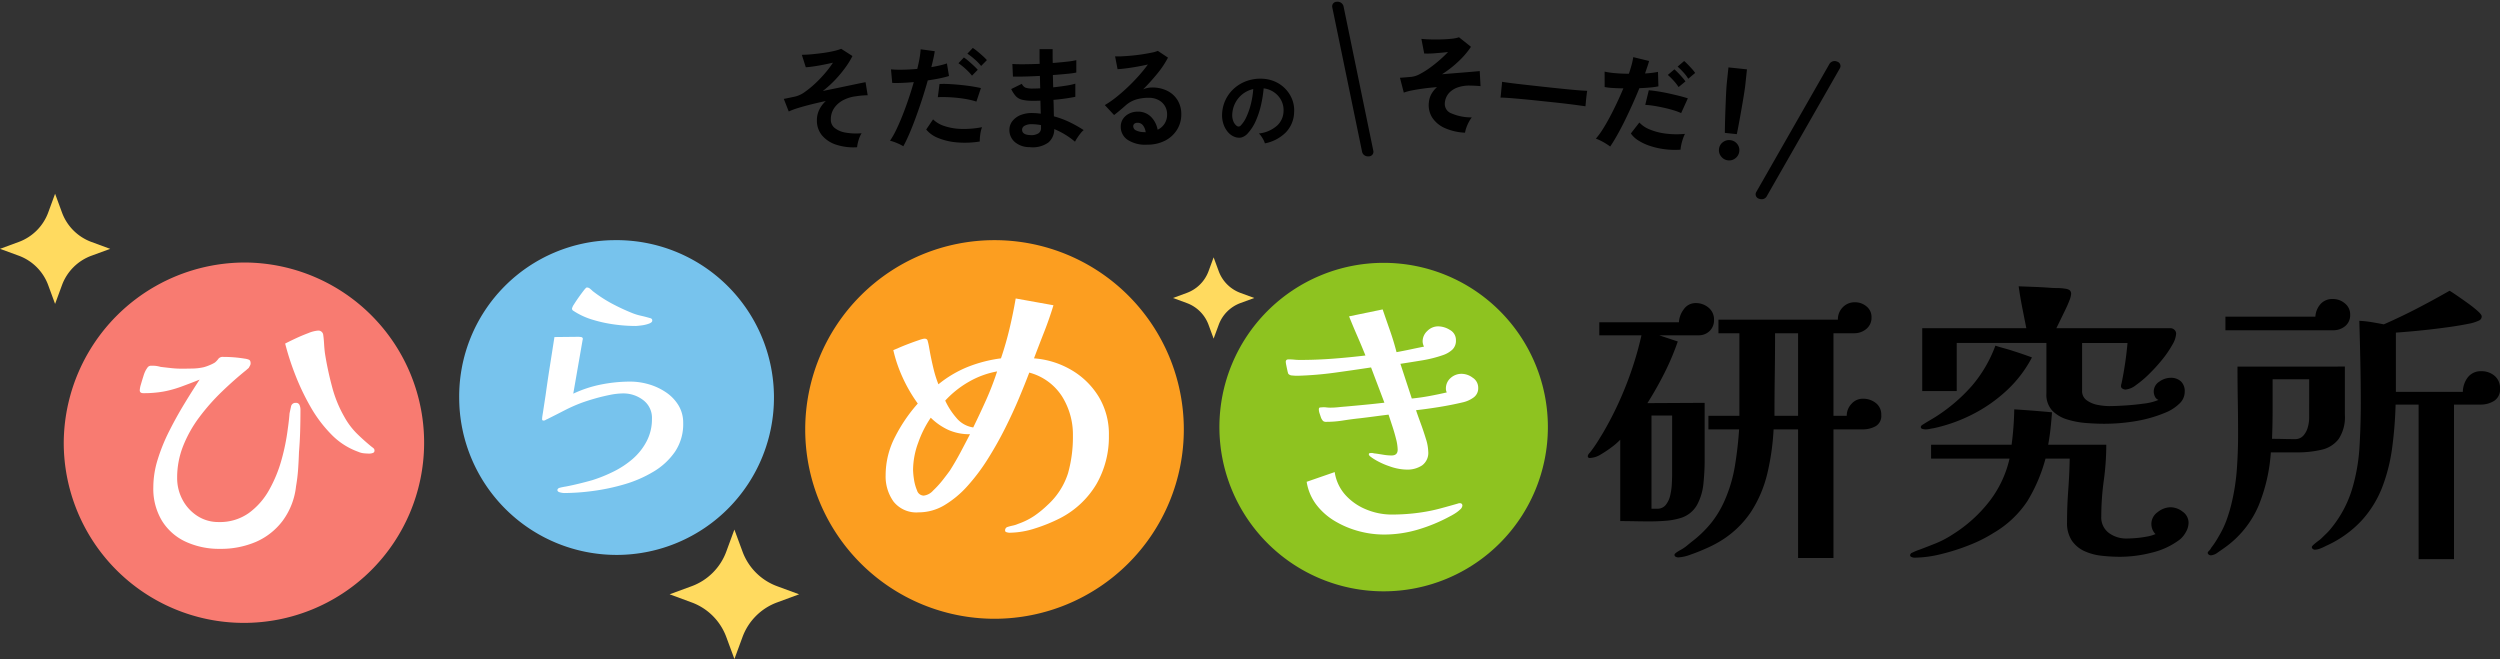
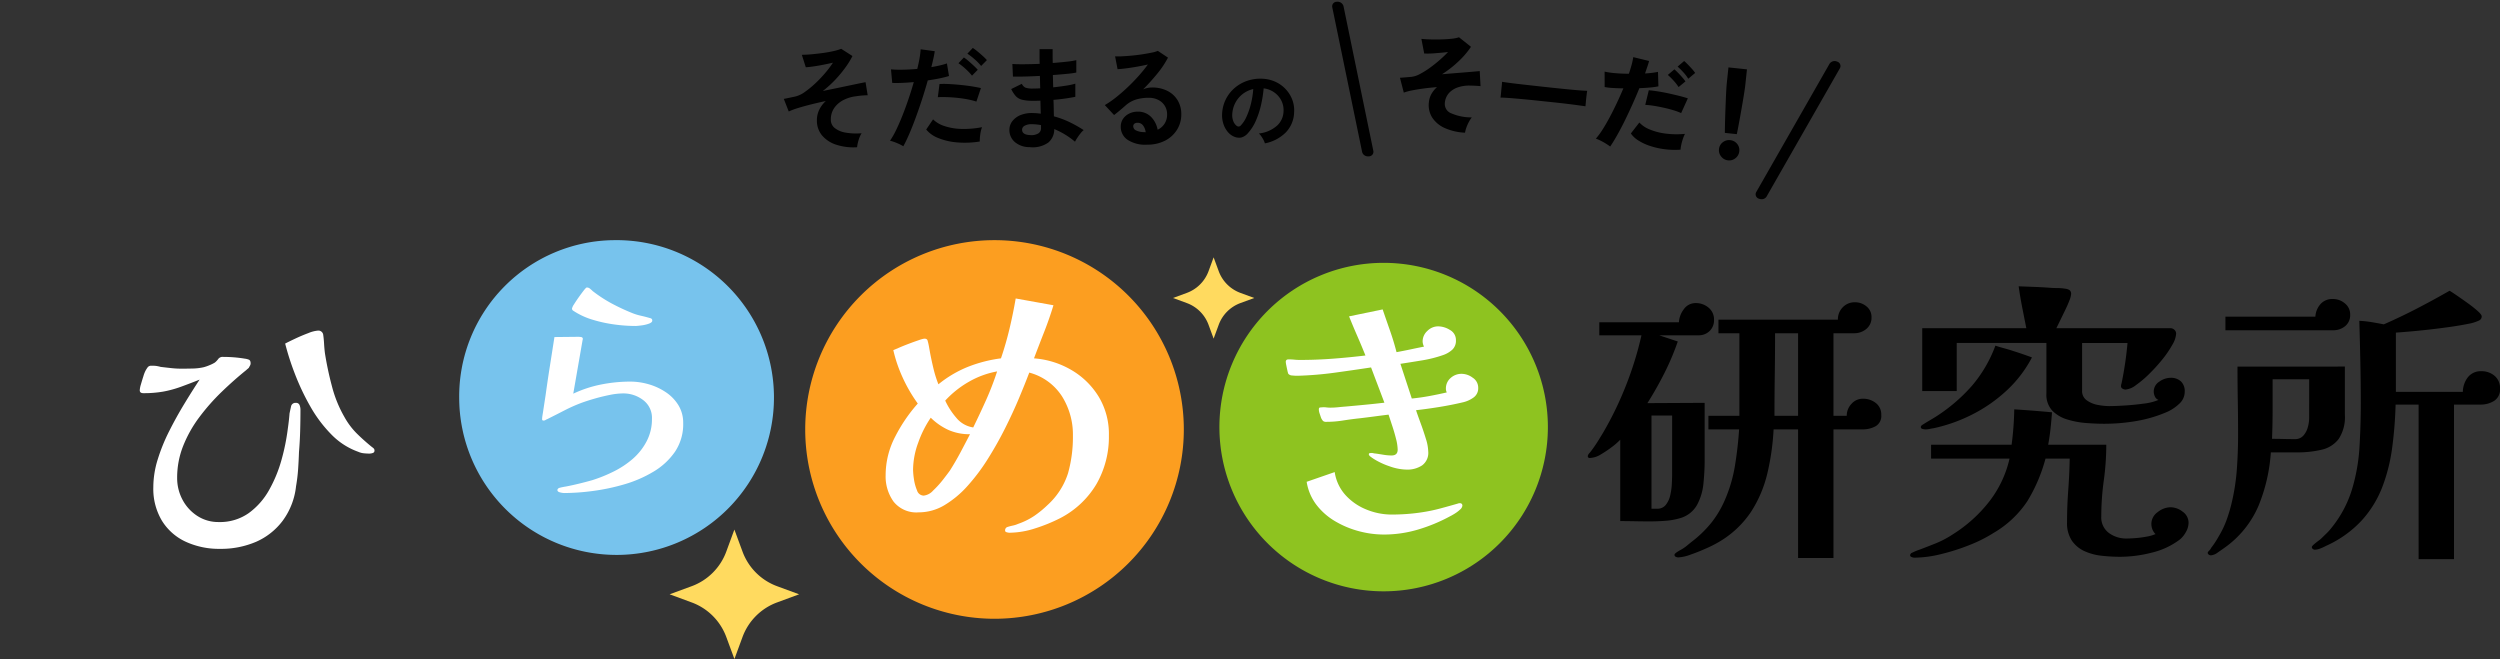
<svg xmlns="http://www.w3.org/2000/svg" width="288.207" height="75.977" viewBox="0 0 288.207 75.977">
  <rect x="0" y="0" width="288.207" height="75.977" fill="#333333" stroke="none" />
  <g id="グループ_411" data-name="グループ 411" transform="translate(10797.34 10569.923)">
    <path id="パス_1799" data-name="パス 1799" d="M9.792-13.668H7.412V-2.924h.646a1.216,1.216,0,0,0,1-.442,2.691,2.691,0,0,0,.51-1.088,7.288,7.288,0,0,0,.187-1.309q.034-.663.034-1.105Zm14.518.034v-9.52H21.658q0,2.38-.034,4.76t-.034,4.76Zm-9.69-11.05a1.7,1.7,0,0,1-.51,1.275,1.783,1.783,0,0,1-1.292.493H8.3l2.142.714a29.426,29.426,0,0,1-1.547,3.655q-.9,1.785-1.955,3.451l6.6-.034v6.7q0,1.19-.136,2.567a6.533,6.533,0,0,1-.731,2.482A3.245,3.245,0,0,1,10.71-1.836a7.846,7.846,0,0,1-1.717.306q-.935.068-1.751.068-.85,0-1.7-.017T3.808-1.5V-10.88a7.225,7.225,0,0,1-.952.833,12.257,12.257,0,0,1-1.292.867,2.618,2.618,0,0,1-1.258.408A.21.21,0,0,1,.068-9.01a.649.649,0,0,1,.187-.323q.187-.221.357-.459.374-.51.748-1.122t.476-.782a38.962,38.962,0,0,0,2.635-5.44,38.9,38.9,0,0,0,1.785-5.78H1.394v-1.5h9.18a2.687,2.687,0,0,1,.561-1.5,1.635,1.635,0,0,1,1.377-.714,2.231,2.231,0,0,1,1.479.527A1.747,1.747,0,0,1,14.62-24.684ZM33.9-13.736a1.352,1.352,0,0,1-.663,1.309,3.069,3.069,0,0,1-1.479.357H28.39V2.754H24.31V-12.07H21.488a28.084,28.084,0,0,1-.714,5.049,14.161,14.161,0,0,1-1.887,4.454A11.291,11.291,0,0,1,15.164.918a13.462,13.462,0,0,1-1.377.7q-.935.425-1.87.748a4.8,4.8,0,0,1-1.411.323.713.713,0,0,1-.289-.068.241.241,0,0,1-.153-.238q0-.17.68-.544a4.553,4.553,0,0,0,.8-.544Q12,.918,12.138.816A13.165,13.165,0,0,0,14.3-1.292a11.568,11.568,0,0,0,1.547-2.584,16.64,16.64,0,0,0,1.19-4.029q.34-2.091.476-4.165H13.974v-1.564h3.57v-9.52H15.13v-1.564H28.9a1.971,1.971,0,0,1,.561-1.428,1.884,1.884,0,0,1,1.411-.578,2.027,2.027,0,0,1,1.326.476,1.549,1.549,0,0,1,.578,1.258,1.652,1.652,0,0,1-.6,1.343,2.142,2.142,0,0,1-1.411.493H28.39v9.52h1.53a1.979,1.979,0,0,1,.544-1.377,1.729,1.729,0,0,1,1.326-.595,2.327,2.327,0,0,1,1.479.493A1.65,1.65,0,0,1,33.9-13.736ZM69.326-1.292A2.147,2.147,0,0,1,69.02-.238a2.949,2.949,0,0,1-.68.85,8.7,8.7,0,0,1-3.264,1.53,14.879,14.879,0,0,1-3.6.476A19.692,19.692,0,0,1,59.33,2.5a6.505,6.505,0,0,1-1.989-.527A3.534,3.534,0,0,1,55.879.765a3.629,3.629,0,0,1-.561-2.125q0-1.836.136-3.672t.17-3.672H52.836a18.663,18.663,0,0,1-2.108,4.93A11.821,11.821,0,0,1,46.852-.136a16.158,16.158,0,0,1-2.771,1.394,24.258,24.258,0,0,1-3.3,1.054,13.151,13.151,0,0,1-3.077.408.924.924,0,0,1-.289-.068q-.187-.068-.187-.2a.33.33,0,0,1,.238-.306q.2-.1.408-.187t.408-.153q1.088-.408,2.006-.782A11.239,11.239,0,0,0,42.194,0a16.241,16.241,0,0,0,4.131-3.723A12.582,12.582,0,0,0,48.688-8.7H39.644v-1.6h9.282a35.3,35.3,0,0,0,.306-4.08q1.088.068,2.176.153t2.176.187q-.068.952-.17,1.887T53.142-10.3h6.7a30.65,30.65,0,0,1-.289,4.131,30.65,30.65,0,0,0-.289,4.131,2.225,2.225,0,0,0,.867,1.9A3.346,3.346,0,0,0,62.186.51q.442,0,1.071-.051a11.965,11.965,0,0,0,1.258-.17,4.514,4.514,0,0,0,1-.289,1.564,1.564,0,0,1-.357-.544,1.766,1.766,0,0,1-.119-.646,1.653,1.653,0,0,1,.731-1.343,2.417,2.417,0,0,1,1.479-.561,2.3,2.3,0,0,1,1.394.51A1.553,1.553,0,0,1,69.326-1.292ZM51.272-20.366a14.083,14.083,0,0,1-2.89,3.791,17.255,17.255,0,0,1-3.927,2.754,18.453,18.453,0,0,1-4.505,1.615q-.238.034-.476.085A2.266,2.266,0,0,1,39-12.07a1.453,1.453,0,0,1-.34-.051q-.2-.051-.2-.221a.243.243,0,0,1,.1-.187.951.951,0,0,1,.17-.119q.374-.238.782-.476t.782-.476a19.563,19.563,0,0,0,4.063-3.5,15.207,15.207,0,0,0,2.7-4.624q.51.17,1.02.306t1.02.306q.544.17,1.088.357T51.272-20.366Zm17.612,3.944a1.857,1.857,0,0,1-.646,1.411,5,5,0,0,1-1.326.9,15.292,15.292,0,0,1-3.57,1.071,21.935,21.935,0,0,1-3.74.323q-.918,0-2.057-.085a10,10,0,0,1-2.193-.408,4.012,4.012,0,0,1-1.734-1.02,2.682,2.682,0,0,1-.68-1.955v-5.848H42.6v5.542H38.624v-7.242h12q-.238-1.19-.476-2.4t-.408-2.431l1.8.068q.918.034,1.8.1.442.034.884.034a5.165,5.165,0,0,1,.85.068,1.288,1.288,0,0,1,.51.153.524.524,0,0,1,.2.493,2.489,2.489,0,0,1-.2.731q-.2.527-.51,1.156l-.578,1.19q-.272.561-.408.833H67.218a.682.682,0,0,1,.476.187.6.6,0,0,1,.2.459,2.88,2.88,0,0,1-.442,1.275A11.825,11.825,0,0,1,66.3-20.128a19.276,19.276,0,0,1-1.513,1.666,12.212,12.212,0,0,1-1.53,1.292,2.3,2.3,0,0,1-1.207.51.7.7,0,0,1-.323-.1.306.306,0,0,1-.187-.272.955.955,0,0,1,.017-.187,1.571,1.571,0,0,1,.051-.187q.238-1.156.408-2.312t.272-2.312H57.052v5.508a1.281,1.281,0,0,0,.544,1.105,3.135,3.135,0,0,0,1.275.527,7.1,7.1,0,0,0,1.275.136q.68,0,1.8-.068t2.227-.221a6.077,6.077,0,0,0,1.683-.425.725.725,0,0,1-.408-.391,1.314,1.314,0,0,1-.136-.561,1.345,1.345,0,0,1,.646-1.156,2.276,2.276,0,0,1,1.292-.442,1.686,1.686,0,0,1,1.19.408A1.54,1.54,0,0,1,68.884-16.422ZM83.232-17.85H79.016v3.434q0,1.734-.068,3.434.68,0,1.326.017t1.292.017a1.262,1.262,0,0,0,1-.408,2.412,2.412,0,0,0,.51-.969,4.071,4.071,0,0,0,.153-1.071Zm4.114,4.08a4.587,4.587,0,0,1-.714,2.805A3.4,3.4,0,0,1,84.66-9.724a12.124,12.124,0,0,1-2.856.306H78.812A19.671,19.671,0,0,1,77.4-3.281,11.445,11.445,0,0,1,73.44,1.6q-.238.17-.731.51a1.556,1.556,0,0,1-.8.34.431.431,0,0,1-.255-.085.26.26,0,0,1-.119-.221q0-.068.136-.2a1.856,1.856,0,0,0,.136-.153,1.254,1.254,0,0,0,.136-.221,7.89,7.89,0,0,0,.527-.748q.255-.408.323-.544a10.633,10.633,0,0,0,.935-1.955,17.86,17.86,0,0,0,.6-2.057A24.562,24.562,0,0,0,74.9-7.565q.136-1.921.136-3.859,0-1.972-.034-3.944t-.034-3.944H87.346ZM87.958-25.3a1.623,1.623,0,0,1-.578,1.326,2.122,2.122,0,0,1-1.394.476H73.576v-1.564h10.37a2.37,2.37,0,0,1,.6-1.462,1.816,1.816,0,0,1,1.411-.578,2.117,2.117,0,0,1,1.394.51A1.61,1.61,0,0,1,87.958-25.3Zm17.272,8.534a1.534,1.534,0,0,1-.68,1.411,2.889,2.889,0,0,1-1.564.425h-3.06V2.89h-4.08V-14.926H93.194A46.828,46.828,0,0,1,92.8-9.962a20.026,20.026,0,0,1-1.139,4.539,12.313,12.313,0,0,1-2.38,3.859A12.652,12.652,0,0,1,85.17,1.36a4.9,4.9,0,0,1-.629.289,1.885,1.885,0,0,1-.663.153.388.388,0,0,1-.221-.085.26.26,0,0,1-.119-.221q0-.1.238-.306t.51-.408a4.116,4.116,0,0,0,.34-.272Q84.9.238,85.2-.051a5.276,5.276,0,0,0,.544-.595,13.172,13.172,0,0,0,2.414-4.471A21.273,21.273,0,0,0,89.029-10q.153-2.516.153-5.066,0-2.38-.051-4.76t-.119-4.76a12.213,12.213,0,0,1,1.428.153q.714.119,1.394.255,1.938-.85,3.842-1.836t3.74-2.04q.238.136.833.544t1.258.884a13.832,13.832,0,0,1,1.139.9q.476.425.476.629a.524.524,0,0,1-.306.476,5.073,5.073,0,0,1-1.292.391q-.918.187-2.125.357t-2.431.306q-1.224.136-2.227.221t-1.513.119v6.834h7.718a2.817,2.817,0,0,1,.578-1.683,1.866,1.866,0,0,1,1.564-.7,2.279,2.279,0,0,1,1.513.527A1.823,1.823,0,0,1,105.23-16.762Z" transform="translate(-10614.363 -10508.352)" />
    <g id="グループ_399" data-name="グループ 399" transform="translate(-10785.363 -10570.662)">
      <path id="パス_1801" data-name="パス 1801" d="M9.841.715a6.436,6.436,0,0,1-2.4-.292A3.556,3.556,0,0,1,5.8-.65a2.643,2.643,0,0,1-.592-1.742,2.747,2.747,0,0,1,.273-1.222,3.349,3.349,0,0,1,.754-1q-.871.182-1.7.39t-1.5.416a7.958,7.958,0,0,0-1.073.4L1.391-4.862q.156-.026.468-.091l.858-.182a3.089,3.089,0,0,0,1.092-.52,10.872,10.872,0,0,0,1.215-.994,14.36,14.36,0,0,0,1.15-1.209,11.4,11.4,0,0,0,.884-1.176q-.507.117-1.1.234t-1.131.195q-.539.078-.9.1L3.471-9.945q.481,0,1.131-.059t1.313-.149q.663-.091,1.222-.221a5.757,5.757,0,0,0,.871-.26l1.3.832a9.393,9.393,0,0,1-.78,1.274A13.668,13.668,0,0,1,7.352-7.1,12.2,12.2,0,0,1,5.889-5.772q1.027-.208,2.022-.416l1.768-.37q.774-.163,1.137-.228l.247,1.508q-.247,0-.6.026T9.7-5.161a4.228,4.228,0,0,0-1.411.423,2.888,2.888,0,0,0-1.066.9,2.3,2.3,0,0,0-.409,1.378,1.194,1.194,0,0,0,.455.962,2.728,2.728,0,0,0,1.261.526A7.137,7.137,0,0,0,10.361-.9a3.172,3.172,0,0,0-.351.806A4.074,4.074,0,0,0,9.841.715ZM15.171.6a4.885,4.885,0,0,0-.741-.37,5.155,5.155,0,0,0-.793-.267,9.075,9.075,0,0,0,.7-1.228q.364-.748.728-1.664t.7-1.911q.338-.994.611-1.956-.741.065-1.4.091t-1.085,0l-.143-1.56a12.276,12.276,0,0,0,1.346.039q.813-.013,1.684-.091.169-.676.266-1.248a9.406,9.406,0,0,0,.124-1.014l1.625.221q-.052.377-.156.839t-.234.995q.533-.091,1-.2a7.4,7.4,0,0,0,.793-.227L20.436-7.5q-.4.13-1.047.266t-1.4.241q-.286,1.027-.637,2.113t-.728,2.112Q16.25-1.742,15.88-.878T15.171.6ZM23.985.052a10.607,10.607,0,0,1-2.646.1,7.244,7.244,0,0,1-2.158-.507,3.355,3.355,0,0,1-1.372-.975L18.6-2.5a3.285,3.285,0,0,0,1.28.761A6.622,6.622,0,0,0,21.82-1.4a10.781,10.781,0,0,0,2.424-.2,3.644,3.644,0,0,0-.2.819A4.707,4.707,0,0,0,23.985.052Zm-.39-4.6a8.136,8.136,0,0,0-.988-.254q-.559-.11-1.177-.175t-1.209-.085q-.591-.02-1.073.006l.195-1.521a10.436,10.436,0,0,1,1.1.006q.63.032,1.313.1t1.3.162q.618.1,1.06.2Zm.546-4.108a6.033,6.033,0,0,0-.76-.78,7.278,7.278,0,0,0-.826-.637l.624-.663a5.464,5.464,0,0,1,.527.39q.318.26.624.54a6.046,6.046,0,0,1,.475.474ZM23.088-7.54a6.019,6.019,0,0,0-.468-.52q-.273-.273-.565-.513t-.527-.4l.624-.663a4.631,4.631,0,0,1,.52.4q.312.266.611.546a6.6,6.6,0,0,1,.468.474ZM29.718.7A2.553,2.553,0,0,1,28,.091a1.822,1.822,0,0,1-.6-1.417,1.631,1.631,0,0,1,.364-1,2.285,2.285,0,0,1,.975-.689,3.448,3.448,0,0,1,1.443-.208q.221,0,.422.02t.41.046l-.039-1.5q-.221.013-.449.013h-.448a4.824,4.824,0,0,1-1.229-.123,1.467,1.467,0,0,1-.715-.416,3.611,3.611,0,0,1-.527-.812L28.834-6.6a.884.884,0,0,0,.429.448,2.554,2.554,0,0,0,.845.1q.195,0,.41-.007t.435-.019q-.013-.351-.02-.715t-.019-.715q-.949.052-1.794.071t-1.313.006l-.065-1.456q.455.039,1.313.033T30.888-8.9q-.013-.468-.013-.9V-10.6h1.508v.754q0,.4.013.845.884-.065,1.625-.149a8.694,8.694,0,0,0,1.092-.176v1.43a9.918,9.918,0,0,1-1.085.149q-.734.072-1.618.137.013.351.02.708t.019.708q.767-.078,1.456-.188A7.653,7.653,0,0,0,35-6.617V-5.1q-.481.1-1.138.195t-1.384.156q.026.52.033,1t.02.9a10.352,10.352,0,0,1,1.82.676,14.4,14.4,0,0,1,1.612.91,2.26,2.26,0,0,0-.37.383q-.2.254-.371.514a4.7,4.7,0,0,0-.26.442,8.94,8.94,0,0,0-2.392-1.456A1.986,1.986,0,0,1,31.882.176,3.111,3.111,0,0,1,29.718.7ZM29.77-.689a1.564,1.564,0,0,0,.975-.2.693.693,0,0,0,.3-.585v-.364q-.273-.052-.539-.078t-.526-.026a1.559,1.559,0,0,0-.832.182.523.523,0,0,0-.286.442Q28.86-.728,29.77-.689ZM43.277.416a3.667,3.667,0,0,1-2.3-.592,1.793,1.793,0,0,1-.741-1.449,1.613,1.613,0,0,1,.273-.949,1.833,1.833,0,0,1,.715-.6,2.145,2.145,0,0,1,.949-.215,2.088,2.088,0,0,1,1.554.6,2.8,2.8,0,0,1,.761,1.482,1.879,1.879,0,0,0,.786-.676,1.913,1.913,0,0,0,.306-1.092,1.844,1.844,0,0,0-.26-.975,1.864,1.864,0,0,0-.735-.682,2.3,2.3,0,0,0-1.1-.254,4.939,4.939,0,0,0-1.515.208,3.286,3.286,0,0,0-1.163.663q-.234.208-.618.533T39.468-3L38.4-4.147a10.821,10.821,0,0,0,1.248-.858q.663-.52,1.339-1.157t1.287-1.319a16.934,16.934,0,0,0,1.092-1.346q-.559.13-1.215.247t-1.261.195q-.6.078-1.021.1l-.286-1.482a6.671,6.671,0,0,0,.877-.007Q40.989-9.8,41.6-9.86t1.189-.15q.579-.091,1.04-.188a3.328,3.328,0,0,0,.682-.2l1.17.78a10.5,10.5,0,0,1-1.215,1.826,23.6,23.6,0,0,1-1.658,1.839,2.279,2.279,0,0,1,.494-.162,2.54,2.54,0,0,1,.533-.058,3.828,3.828,0,0,1,1.781.39A2.907,2.907,0,0,1,46.793-4.7a3.055,3.055,0,0,1,.423,1.618,3.309,3.309,0,0,1-.487,1.768A3.481,3.481,0,0,1,45.357-.052,4.385,4.385,0,0,1,43.277.416Zm-.169-1.43a1.566,1.566,0,0,0-.306-.793.77.77,0,0,0-.631-.3.581.581,0,0,0-.351.1.361.361,0,0,0-.143.312.53.53,0,0,0,.292.455,2.107,2.107,0,0,0,.982.208.245.245,0,0,0,.078.013Z" transform="translate(76.99 17)" />
      <path id="パス_1802" data-name="パス 1802" d="M5.77.09a1.923,1.923,0,0,0-.15-.38,3.26,3.26,0,0,0-.255-.425A2.155,2.155,0,0,0,5.08-1.05a3.762,3.762,0,0,0,2.085-.895A2.311,2.311,0,0,0,7.92-3.56a2.465,2.465,0,0,0-.27-1.32A2.58,2.58,0,0,0,6.8-5.82,2.577,2.577,0,0,0,5.63-6.25a14.023,14.023,0,0,1-.3,1.9,9.95,9.95,0,0,1-.595,1.82A5.249,5.249,0,0,1,3.82-1.09a1.515,1.515,0,0,1-.795.51A1.426,1.426,0,0,1,2.21-.69a1.946,1.946,0,0,1-.74-.57,2.756,2.756,0,0,1-.49-.925A3.229,3.229,0,0,1,.84-3.33a4.17,4.17,0,0,1,.43-1.665A4.184,4.184,0,0,1,2.29-6.3a4.378,4.378,0,0,1,1.47-.83,4.707,4.707,0,0,1,1.77-.23,3.98,3.98,0,0,1,1.43.34,3.729,3.729,0,0,1,1.175.825,3.722,3.722,0,0,1,.78,1.215A3.462,3.462,0,0,1,9.14-3.47a3.449,3.449,0,0,1-.96,2.3A4.658,4.658,0,0,1,5.77.09ZM2.52-1.93a.385.385,0,0,0,.23.08.346.346,0,0,0,.24-.12,3.529,3.529,0,0,0,.665-1.02,8.291,8.291,0,0,0,.51-1.49A9.912,9.912,0,0,0,4.43-6.17,3.086,3.086,0,0,0,3.2-5.59,3.1,3.1,0,0,0,2.36-4.575,3.177,3.177,0,0,0,2.01-3.27a1.884,1.884,0,0,0,.125.815A1.234,1.234,0,0,0,2.52-1.93Z" transform="translate(128.071 17.177)" />
      <g id="グループ_406" data-name="グループ 406" transform="matrix(0.995, 0.105, -0.105, 0.995, -27.614, -11.38)">
        <path id="線_25" data-name="線 25" d="M7.521,16.716a.669.669,0,0,1-.622-.361L.04.736a.528.528,0,0,1,.4-.7.707.707,0,0,1,.849.328L8.143,15.98a.528.528,0,0,1-.4.7A.785.785,0,0,1,7.521,16.716Z" transform="matrix(0.995, 0.105, -0.105, 0.995, 169.588, -5.639)" />
        <path id="線_26" data-name="線 26" d="M-.838,15.216a.785.785,0,0,1-.226-.033.528.528,0,0,1-.4-.7L5.4-1.139a.707.707,0,0,1,.849-.328.528.528,0,0,1,.4.7L-.216,14.855A.669.669,0,0,1-.838,15.216Z" transform="translate(221.828 -3.28)" />
        <path id="パス_1800" data-name="パス 1800" d="M9.2.852A6.466,6.466,0,0,1,6.846.57,3.344,3.344,0,0,1,5.262-.48a2.686,2.686,0,0,1-.57-1.74,2.4,2.4,0,0,1,.2-.978,3.093,3.093,0,0,1,.546-.834q-.78.144-1.5.318t-1.3.354A6.429,6.429,0,0,0,1.7-3L1.08-4.656q.156-.024.474-.084L2.388-4.9a2.719,2.719,0,0,0,.942-.432A9.384,9.384,0,0,0,4.4-6.168q.546-.492,1.038-1.026t.84-.99q-.72.156-1.47.294a9.741,9.741,0,0,1-1.242.162l-.5-1.644q.456,0,1.068-.048T5.37-9.552q.63-.084,1.158-.2a3.854,3.854,0,0,0,.828-.258l1.488.948A9.509,9.509,0,0,1,7.656-7.32a12.478,12.478,0,0,1-1.8,1.752q.936-.18,1.806-.342T9.192-6.2q.66-.126.948-.186l.276,1.716q-.24,0-.582.018T9.108-4.6a4,4,0,0,0-1.218.318,2.485,2.485,0,0,0-.978.744,1.942,1.942,0,0,0-.384,1.242,1.148,1.148,0,0,0,.888,1.1,5.664,5.664,0,0,0,2.376.21A3.757,3.757,0,0,0,9.5-.4a4.58,4.58,0,0,0-.21.666A3.354,3.354,0,0,0,9.2.852ZM12.84-3.6q.012-.216.006-.564t-.006-.7q0-.348-.012-.564.168.012.732.03t1.38.024l1.77.012q.954.006,1.914.006t1.806-.006q.846-.006,1.446-.024t.816-.042q-.012.192-.018.546t0,.7q.006.348.006.552-.276-.012-.852-.03t-1.356-.03Q19.692-3.7,18.8-3.7H17.016q-.9,0-1.722.012t-1.458.03Q13.2-3.636,12.84-3.6ZM26,.684Q25.788.552,25.476.4t-.63-.27a4.477,4.477,0,0,0-.582-.18,8.083,8.083,0,0,0,.648-1.1q.336-.672.672-1.5t.648-1.722q.312-.894.576-1.77-.66.06-1.23.084a6.819,6.819,0,0,1-.93-.012l-.192-1.764a9.089,9.089,0,0,0,1.23.048q.75-.012,1.578-.1.132-.588.21-1.086a7.225,7.225,0,0,0,.09-.87l1.86.252q-.048.312-.132.684t-.18.792a10.076,10.076,0,0,0,1.464-.336L30.8-6.8a7.976,7.976,0,0,1-.93.234q-.57.114-1.23.21-.276.96-.606,1.962t-.678,1.95q-.348.948-.7,1.758T26,.684ZM34.1.192a9.3,9.3,0,0,1-1.89.138,8.942,8.942,0,0,1-1.7-.21,5.87,5.87,0,0,1-1.38-.486,2.852,2.852,0,0,1-.918-.7l.84-1.356a3.27,3.27,0,0,0,1.242.66,6.963,6.963,0,0,0,1.854.288,9.954,9.954,0,0,0,2.268-.2,4.485,4.485,0,0,0-.174.594,5.809,5.809,0,0,0-.114.684A3.968,3.968,0,0,0,34.1.192Zm-.372-4.2a6.81,6.81,0,0,0-.912-.234q-.528-.1-1.116-.168t-1.152-.1a9.95,9.95,0,0,0-1.032-.006l.228-1.716q.444-.012,1.05.018t1.254.1q.648.072,1.242.156t1.026.18ZM33.12-6.96a5.292,5.292,0,0,0-.666-.69,8.02,8.02,0,0,0-.714-.57l.684-.72q.18.12.456.348t.54.474a5.8,5.8,0,0,1,.42.426Zm1.008-1.068a4.8,4.8,0,0,0-.66-.7,8,8,0,0,0-.708-.564l.684-.72q.18.12.456.348t.54.468a3.833,3.833,0,0,1,.408.42Zm4.848,5.76q-.048-.48-.1-1.116t-.1-1.326q-.048-.69-.09-1.344t-.066-1.182q-.024-.528-.024-.828V-9.816H40.74v1.752q0,.3-.024.828T40.65-6.054q-.042.654-.09,1.344t-.1,1.326q-.048.636-.1,1.116Zm.7,3.108a1.131,1.131,0,0,1-.828-.348A1.131,1.131,0,0,1,38.5-.336a1.106,1.106,0,0,1,.348-.828,1.151,1.151,0,0,1,.828-.336,1.145,1.145,0,0,1,.834.336,1.115,1.115,0,0,1,.342.828,1.141,1.141,0,0,1-.342.828A1.125,1.125,0,0,1,39.672.84Z" transform="translate(177.089 7.044)" />
      </g>
    </g>
    <g id="グループ_401" data-name="グループ 401" transform="translate(-10850.695 -10700.133)">
-       <path id="パス_1704" data-name="パス 1704" d="M32.456,71.147A20.773,20.773,0,1,1,11.422,91.918,20.9,20.9,0,0,1,32.456,71.147" transform="translate(49.281 89.327)" fill="#f87b71" />
      <path id="パス_1705" data-name="パス 1705" d="M122.3,65.146a18.144,18.144,0,1,1-17.879,18.142A18.012,18.012,0,0,1,122.3,65.146" transform="translate(1.871 92.75)" fill="#77c3ed" />
      <path id="パス_1706" data-name="パス 1706" d="M204.245,65.146a21.823,21.823,0,1,1-21.823,21.823,21.823,21.823,0,0,1,21.823-21.823" transform="translate(-36.239 92.75)" fill="#fc9e20" />
      <path id="パス_1707" data-name="パス 1707" d="M295.356,68.217a18.934,18.934,0,1,1-18.934,18.934,18.934,18.934,0,0,1,18.934-18.934" transform="translate(-82.491 92.294)" fill="#8ec320" />
      <path id="パス_1787" data-name="パス 1787" d="M22.678-15.436q0,1.224-.034,2.448t-.136,2.448q-.034.986-.1,1.972A19.493,19.493,0,0,1,22.168-6.6a8.178,8.178,0,0,1-1.53,3.961A7.688,7.688,0,0,1,17.561-.2,10.23,10.23,0,0,1,13.4.612,9.187,9.187,0,0,1,9.469-.2,6.338,6.338,0,0,1,6.715-2.618a7.147,7.147,0,0,1-1-3.876,10.846,10.846,0,0,1,.51-3.213,20.979,20.979,0,0,1,1.326-3.264q.816-1.615,1.734-3.128t1.768-2.8q-1.19.476-2.176.833a12.641,12.641,0,0,1-1.989.544,12.832,12.832,0,0,1-2.329.187q-.408,0-.408-.34a2.882,2.882,0,0,1,.136-.68q.136-.476.289-.952a3.547,3.547,0,0,1,.255-.646,3.363,3.363,0,0,1,.255-.391.51.51,0,0,1,.425-.153h.17a2.693,2.693,0,0,1,.442.034,4.032,4.032,0,0,1,.442.1q.578.068,1.19.136a10.777,10.777,0,0,0,1.19.068q.612,0,1.309-.017a6.237,6.237,0,0,0,1.275-.153,5,5,0,0,0,.68-.238,3.776,3.776,0,0,0,.612-.306,2.341,2.341,0,0,0,.408-.442.657.657,0,0,1,.578-.2,14.866,14.866,0,0,1,2.448.2,1.827,1.827,0,0,1,.476.119q.2.085.2.425a.506.506,0,0,1-.068.255q-.068.119-.136.255a1.855,1.855,0,0,1-.153.136,1.855,1.855,0,0,0-.153.136q-1.394,1.122-2.805,2.482a24.33,24.33,0,0,0-2.584,2.924,14.363,14.363,0,0,0-1.87,3.315,9.883,9.883,0,0,0-.7,3.689,5.3,5.3,0,0,0,.612,2.516,5,5,0,0,0,1.7,1.87,4.422,4.422,0,0,0,2.482.714,5.742,5.742,0,0,0,3.468-1.037,8.233,8.233,0,0,0,2.346-2.669A15.43,15.43,0,0,0,20.5-9.673a24.544,24.544,0,0,0,.714-3.519q.068-.476.119-.918t.085-.884q.068-.34.17-.782a.51.51,0,0,1,.544-.442.424.424,0,0,1,.442.255A1.407,1.407,0,0,1,22.678-15.436Zm8.534,4.726a.267.267,0,0,1-.2.272,1.191,1.191,0,0,1-.374.068q-.306,0-.646-.034a2.093,2.093,0,0,1-.646-.17,8.158,8.158,0,0,1-3.111-2.006,15.382,15.382,0,0,1-2.414-3.213,27.183,27.183,0,0,1-1.768-3.723,30.755,30.755,0,0,1-1.139-3.536q.374-.2,1.139-.561t1.53-.646a3.644,3.644,0,0,1,1.105-.289.558.558,0,0,1,.612.476q.068.476.1,1.037t.1,1.1a37.145,37.145,0,0,0,.8,3.774,14.089,14.089,0,0,0,1.445,3.57,8.476,8.476,0,0,0,1.377,1.853q.765.765,1.717,1.547.136.1.255.2A.34.34,0,0,1,31.212-10.71Z" transform="translate(65.315 192.871)" fill="#fff" />
      <path id="パス_1788" data-name="パス 1788" d="M22.91-6.5A5.686,5.686,0,0,1,21.968-3.2,7.9,7.9,0,0,1,19.488-.9,14.171,14.171,0,0,1,16.109.566a23.906,23.906,0,0,1-3.654.768,26.128,26.128,0,0,1-3.292.232,2.407,2.407,0,0,1-.435-.072q-.319-.072-.319-.276,0-.116.174-.232.2-.058.406-.1T9.4.812Q10.15.667,10.918.479T12.412.087A16.647,16.647,0,0,0,14.862-.9,10.418,10.418,0,0,0,17.1-2.378,6.952,6.952,0,0,0,18.7-4.408a5.467,5.467,0,0,0,.609-2.581A2.553,2.553,0,0,0,18.3-9.149a3.741,3.741,0,0,0-2.32-.769,7.95,7.95,0,0,0-1.537.174q-.87.174-1.726.42t-1.493.478a18.273,18.273,0,0,0-2,.885q-.986.508-1.972,1a.986.986,0,0,0-.2.1.435.435,0,0,1-.232.073q-.174,0-.174-.145a2.385,2.385,0,0,1,.029-.363q.029-.188.058-.362l.319-2.088q.232-1.682.493-3.335t.522-3.335l2.755-.029a2.4,2.4,0,0,1,.319.029.211.211,0,0,1,.2.232.129.129,0,0,1-.014.058.129.129,0,0,0-.015.058L10.237-9.889a13.813,13.813,0,0,1,3.219-1.059,17.258,17.258,0,0,1,3.364-.333,7.632,7.632,0,0,1,2.088.3,7.006,7.006,0,0,1,1.986.914,4.839,4.839,0,0,1,1.465,1.508A3.86,3.86,0,0,1,22.91-6.5ZM19.343-18.3q0,.2-.406.348a4.086,4.086,0,0,1-.885.2q-.479.058-.652.058a18.175,18.175,0,0,1-2.422-.174,15.852,15.852,0,0,1-2.523-.551,8.3,8.3,0,0,1-2.19-1.015q-.116-.058-.116-.116-.058-.029-.058-.145a1.376,1.376,0,0,1,.232-.493q.232-.377.551-.826t.58-.783q.261-.334.348-.333a.577.577,0,0,1,.377.145q.174.145.29.261A15.541,15.541,0,0,0,14.645-20.3a23.727,23.727,0,0,0,2.349,1.1,6.184,6.184,0,0,0,1.015.319q.522.116,1.015.261a.647.647,0,0,1,.232.087A.261.261,0,0,1,19.343-18.3Z" transform="translate(109.205 185.483)" fill="#fff" />
      <path id="パス_1789" data-name="パス 1789" d="M14.11-10.506a6.047,6.047,0,0,1-2.448-.476A7.094,7.094,0,0,1,9.588-12.41,12.38,12.38,0,0,0,8.143-9.537a9.265,9.265,0,0,0-.595,3.145,8.29,8.29,0,0,0,.1,1.054,5.163,5.163,0,0,0,.357,1.309.824.824,0,0,0,.765.6A1.715,1.715,0,0,0,9.86-4.012a11.38,11.38,0,0,0,1.156-1.275q.544-.7.782-1.037.646-1.02,1.207-2.074T14.11-10.506Zm3.128-7.242a10.118,10.118,0,0,0-3.247,1.19,11.356,11.356,0,0,0-2.737,2.176,8.375,8.375,0,0,0,1.258,1.955,3.115,3.115,0,0,0,1.972,1.139q.782-1.6,1.5-3.2A33.44,33.44,0,0,0,17.238-17.748ZM30.124-10.37A10.952,10.952,0,0,1,28.7-4.777,10.415,10.415,0,0,1,24.48-.816,18.962,18.962,0,0,1,21.641.34a9.8,9.8,0,0,1-3.009.51A1.429,1.429,0,0,1,18.36.8q-.2-.051-.2-.187A.4.4,0,0,1,18.394.2a5.7,5.7,0,0,1,.629-.17,3.135,3.135,0,0,0,.629-.2,8.149,8.149,0,0,0,1.836-.9,11.893,11.893,0,0,0,1.564-1.275,8.38,8.38,0,0,0,2.363-3.672,15.508,15.508,0,0,0,.561-4.318,8.31,8.31,0,0,0-1.258-4.539,6.446,6.446,0,0,0-3.774-2.737q-.476,1.258-1.173,2.924t-1.6,3.468q-.9,1.8-1.989,3.536a22.514,22.514,0,0,1-2.346,3.128,11.478,11.478,0,0,1-2.669,2.227A5.763,5.763,0,0,1,8.194-1.5,3.357,3.357,0,0,1,5.3-2.737,4.974,4.974,0,0,1,4.386-5.78a9.6,9.6,0,0,1,1.105-4.454,18.049,18.049,0,0,1,2.6-3.808,17.525,17.525,0,0,1-1.717-2.941A16.34,16.34,0,0,1,5.27-20.2q.17-.068.68-.289t1.139-.459q.629-.238,1.139-.408a3.263,3.263,0,0,1,.612-.17q.306,0,.374.2a6.306,6.306,0,0,1,.17.731q.068.391.136.765.17.884.391,1.8a12.855,12.855,0,0,0,.561,1.768,13.123,13.123,0,0,1,3.383-2.006,15.924,15.924,0,0,1,3.825-.986q.578-1.7.986-3.417t.714-3.485l4.352.782q-.476,1.564-1.071,3.077t-1.173,3.043a10.008,10.008,0,0,1,4.369,1.377,8.986,8.986,0,0,1,3.111,3.077A8.347,8.347,0,0,1,30.124-10.37Z" transform="translate(151.068 190.775)" fill="#fff" />
      <path id="パス_1790" data-name="パス 1790" d="M24.992-1.5a.692.692,0,0,1-.272.448,3.808,3.808,0,0,1-.608.464q-.336.208-.528.3a19.027,19.027,0,0,1-3.7,1.536,13.787,13.787,0,0,1-3.952.576,11.2,11.2,0,0,1-2.864-.384A10.823,10.823,0,0,1,10.336.3a7.518,7.518,0,0,1-2.16-1.888A5.857,5.857,0,0,1,7.04-4.256l3.232-1.12A5.055,5.055,0,0,0,11.52-2.72a6.537,6.537,0,0,0,2.416,1.664,7.662,7.662,0,0,0,2.9.576q.864,0,1.744-.064t1.712-.192a18.939,18.939,0,0,0,2.16-.448q1.072-.288,2.064-.576a.356.356,0,0,1,.16-.032Q24.992-1.792,24.992-1.5Zm1.824-13.6a1.3,1.3,0,0,1-.528,1.12,3.347,3.347,0,0,1-1.168.544q-1.344.32-2.72.544t-2.752.384q.192.576.528,1.488t.608,1.808a5.3,5.3,0,0,1,.272,1.472,1.78,1.78,0,0,1-.72,1.6,3.072,3.072,0,0,1-1.744.48,6.152,6.152,0,0,1-2-.384,8.478,8.478,0,0,1-1.84-.864q-.1-.064-.32-.224t-.224-.288a.13.13,0,0,1,.128-.144,1.7,1.7,0,0,1,.192-.016.94.94,0,0,1,.224.032.94.94,0,0,0,.224.032q.448.064.928.144a5.644,5.644,0,0,0,.928.08q.7,0,.7-.672a5.4,5.4,0,0,0-.192-1.248q-.192-.768-.448-1.536L16.48-12q-.8.1-1.616.208t-1.648.208q-.96.1-1.952.256a12.246,12.246,0,0,1-1.952.16.556.556,0,0,1-.384-.1,1.436,1.436,0,0,1-.224-.352l-.16-.48a1.579,1.579,0,0,1-.1-.48q0-.192.08-.224a.682.682,0,0,1,.24-.032,2.056,2.056,0,0,1,.512,0,3.882,3.882,0,0,0,.48.032,8.86,8.86,0,0,0,.912-.048q.464-.048.88-.08,1.12-.1,2.24-.208T16-13.376q-.384-1.024-.768-2.032t-.768-2.032q-2.112.32-4.208.608a39.864,39.864,0,0,1-4.24.352h-.1q-.224,0-.544-.032a.629.629,0,0,1-.448-.192,2.151,2.151,0,0,1-.1-.352q-.064-.288-.128-.608a2.809,2.809,0,0,1-.064-.416q0-.288.32-.288.352,0,.672.032t.64.032q1.888,0,3.792-.144t3.76-.368q-.448-1.12-.944-2.256t-.944-2.256l3.872-.8q.416,1.216.848,2.448t.752,2.48q.864-.16,1.616-.32t1.552-.32a1.362,1.362,0,0,1-.16-.608,1.632,1.632,0,0,1,.544-1.2,1.741,1.741,0,0,1,1.248-.528,2.616,2.616,0,0,1,1.36.416,1.311,1.311,0,0,1,.688,1.184,1.407,1.407,0,0,1-.416,1.088,3.036,3.036,0,0,1-1.024.608,14.446,14.446,0,0,1-2.448.624q-1.264.208-2.512.4l1.312,4q1.024-.1,2.032-.288t2-.416a.917.917,0,0,1-.1-.416,1.586,1.586,0,0,1,.544-1.248,1.872,1.872,0,0,1,1.28-.48,2.151,2.151,0,0,1,1.264.448A1.363,1.363,0,0,1,26.816-15.1Z" transform="translate(196.951 190.009)" fill="#fff" />
-       <path id="パス_1709" data-name="パス 1709" d="M10.543,7.145a5.722,5.722,0,0,0-3.4,3.4L6.351,12.7l-.794-2.16a5.722,5.722,0,0,0-3.4-3.4L0,6.352l2.16-.794a5.722,5.722,0,0,0,3.4-3.4L6.351,0l.794,2.16a5.722,5.722,0,0,0,3.4,3.4l2.16.794Z" transform="translate(53.355 152.545)" fill="#ffda5f" />
      <path id="パス_1712" data-name="パス 1712" d="M7.777,5.271A4.221,4.221,0,0,0,5.271,7.778L4.685,9.371,4.1,7.778A4.221,4.221,0,0,0,1.594,5.271L0,4.686,1.594,4.1A4.221,4.221,0,0,0,4.1,1.594L4.685,0l.586,1.594A4.221,4.221,0,0,0,7.777,4.1l1.594.586Z" transform="translate(188.58 159.877)" fill="#ffda5f" />
      <path id="パス_1711" data-name="パス 1711" d="M12.388,8.4A6.723,6.723,0,0,0,8.4,12.388l-.933,2.538L6.53,12.388A6.723,6.723,0,0,0,2.538,8.4L0,7.463,2.538,6.53A6.723,6.723,0,0,0,6.53,2.538L7.463,0,8.4,2.538A6.723,6.723,0,0,0,12.388,6.53l2.538.933Z" transform="translate(130.554 191.259)" fill="#ffda5f" />
    </g>
  </g>
</svg>